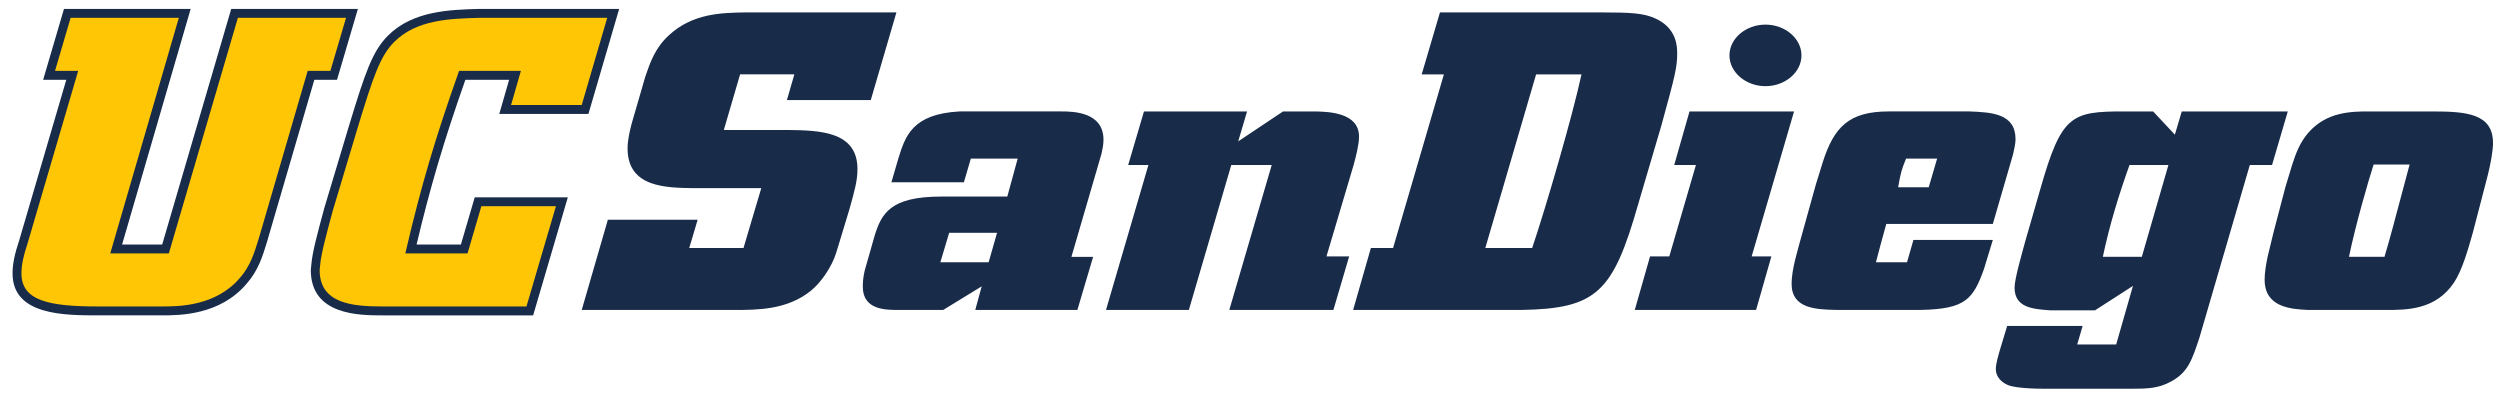
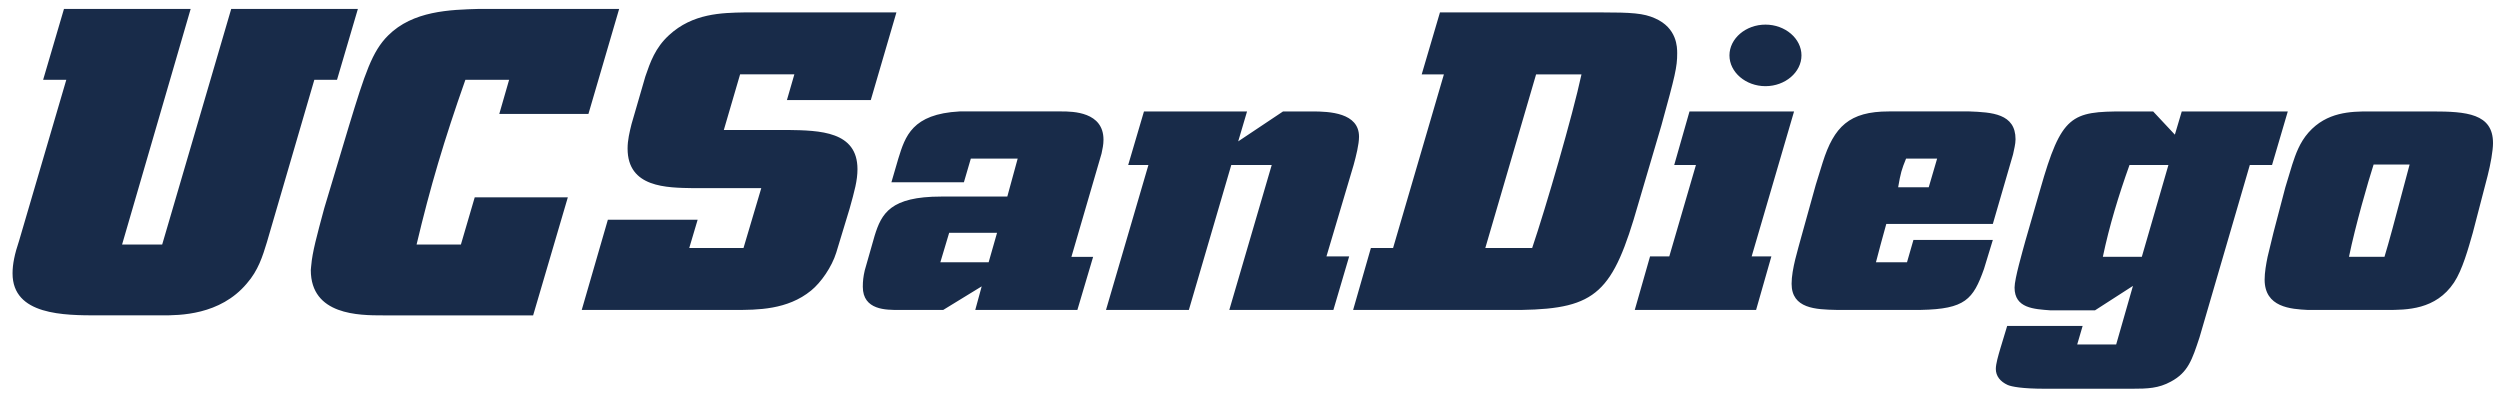
<svg xmlns="http://www.w3.org/2000/svg" height="39.976" viewBox="0 0 250 39.976" width="250">
  <g transform="matrix(1.25 0 0 -1.25 -283.35 943.2)">
    <g transform="matrix(1.318 0 0 1.318 -102.62 -233.73)">
      <path d="m3.902 0-1.582 5.379h1.758l-3.574 12.185c-0.353 1.054-0.504 1.804-0.504 2.506 0 3.181 3.919 3.182 6.512 3.182h4.83c1.315 0 4.396-0.001 6.43-2.416 0.872-0.995 1.202-2.075 1.522-3.119l3.603-12.338h1.721l1.584-5.379h-9.611l-5.238 17.877h-3.043l5.204-17.877h-9.61zm31.518 0c-2.249 0.062-5.046 0.141-6.926 2.018-1.21 1.201-1.752 2.868-2.969 6.857l-1.875 6.246c-0.565 2.091-0.905 3.352-0.984 4.309 0 0.048-0.009 0.097-0.016 0.145-0.012 0.08-0.021 0.159-0.021 0.238 0 3.439 3.691 3.439 5.465 3.439h11.404l2.633-8.957h-7.064l-1.049 3.582h-3.363c1.033-4.36 2.088-7.92 3.703-12.498h3.318l-0.746 2.588h6.764l2.331-7.967h-10.603zm20.113 0.266c-1.721 0.032-3.928 0.064-5.726 1.727-1.048 0.96-1.422 2.046-1.795 3.133l-1.049 3.613c-0.15 0.608-0.299 1.216-0.299 1.855 0 2.973 2.957 2.973 5.016 3.006h5.127l-1.348 4.541h-4.117l0.637-2.143h-6.812l-1.982 6.842h11.602c1.722 0 4.005 0 5.801-1.471 0.75-0.608 1.571-1.791 1.908-2.879l1.01-3.324c0.374-1.343 0.6-2.142 0.6-3.006 0-2.877-2.844-2.942-5.314-2.975h-4.826l1.234-4.219h4.117l-0.564 1.949h6.363l1.945-6.65h-11.525zm52.768 0-1.385 4.701h1.684l-3.856 13.174h-1.684l-1.348 4.699h12.76c5.727-0.096 6.961-1.342 8.869-8.025l1.762-5.979c1.047-3.805 1.197-4.414 1.197-5.469 0-0.447-0.001-1.919-1.686-2.654-0.86-0.385-1.75-0.448-4.15-0.448h-12.16zm24.697 0.926c-1.496 0-2.732 1.056-2.732 2.336 0 1.278 1.237 2.334 2.732 2.334 1.497 0 2.732-1.056 2.732-2.334 0-1.28-1.236-2.336-2.732-2.336zm-17.402 3.775h3.443c-0.674 3.134-2.693 10.072-3.742 13.174h-3.555l3.853-13.174zm-43.746 2.812c-3.597 0.192-4.121 1.886-4.645 3.58l-0.523 1.793h5.5l0.525-1.793h3.555l-0.787 2.879h-5.014c-3.855 0-4.528 1.279-5.053 2.973l-0.748 2.623c-0.112 0.48-0.148 0.831-0.148 1.248 0 1.789 1.796 1.758 2.731 1.758h3.369l2.92-1.789-0.488 1.789h7.748l1.195-4.029h-1.647l2.285-7.834c0.074-0.352 0.148-0.671 0.148-1.055 0-2.11-2.321-2.143-3.182-2.143h-7.746zm13.994 0-1.197 4.062h1.535l-3.219 10.998h6.287l3.219-10.998h3.068l-3.219 10.998h7.898l1.197-4.062h-1.723l2.061-6.936c0.185-0.672 0.41-1.568 0.41-2.144 0-1.821-2.244-1.918-3.555-1.918h-2.209l-3.404 2.272 0.672-2.272h-7.822zm41.391 0-1.16 4.062h1.648l-2.022 6.936h-1.459l-1.16 4.062h9.205l1.16-4.062h-1.496l3.217-10.998h-7.934zm15.119 0c-2.994 0-4.154 1.151-5.014 3.869l-0.525 1.695-1.084 3.9c-0.262 0.991-0.75 2.494-0.75 3.613 0 1.887 1.833 1.95 3.404 1.982h6.4c3.369-0.065 3.97-0.799 4.791-3.102l0.674-2.207h-6.025l-0.488 1.695h-2.356c0.263-1.055 0.449-1.664 0.785-2.91h8.084l1.533-5.275c0.075-0.384 0.189-0.766 0.189-1.15 0-1.951-1.799-2.046-3.519-2.111h-6.1zm17.852 0c-4.005 0-4.752 0.255-6.361 5.916l-1.125 3.9c-0.225 0.831-0.822 2.877-0.822 3.549 0 1.568 1.46 1.631 2.732 1.727h3.369l2.881-1.855-1.273 4.445h-2.957l0.412-1.406h-5.725l-0.523 1.727c-0.151 0.513-0.338 1.151-0.338 1.535 0 0.543 0.338 0.959 0.898 1.215 0.299 0.128 1.086 0.287 2.844 0.287h6.586c1.198 0 2.022-0.031 2.957-0.543 1.309-0.703 1.609-1.663 2.17-3.357l3.816-13.076h1.686l1.195-4.062h-8.045l-0.523 1.76-1.647-1.76h-2.207zm18.598 0c-1.384 0-3.217 0.031-4.602 1.598-0.675 0.768-0.974 1.631-1.236 2.43l-0.523 1.727-0.898 3.424-0.449 1.853c-0.112 0.546-0.225 1.182-0.225 1.727 0 2.11 1.984 2.238 3.293 2.303h5.951c1.535 0 3.741-0.001 5.125-2.08 0.638-0.96 1.086-2.589 1.424-3.772l1.123-4.316c0.224-0.864 0.412-1.92 0.412-2.496 0-2.238-2.021-2.397-4.604-2.397h-4.791zm-35.139 3.58h2.357l-0.637 2.174h-2.32c0.187-1.086 0.262-1.341 0.6-2.174zm35.475 0.447h2.732c-1.346 5.054-1.497 5.63-1.908 7.004h-2.693c0.484-2.365 1.457-5.725 1.869-7.004zm-18.521 0.035h2.953l-2.019 6.969h-2.957c0.487-2.332 1.199-4.667 2.023-6.969zm-89.555 5.146h3.633l-0.639 2.238h-3.664l0.67-2.238z" transform="matrix(.8 0 0 -.8 250.61 749.3)" fill="#182b49" />
-       <path d="m4.406 0.676-1.185 4.027h1.758l-3.832 13.064c-0.332 0.993-0.473 1.677-0.473 2.303 0 2.095 2.141 2.506 5.838 2.506h4.83c1.222 0 4.082 0 5.918-2.18 0.78-0.891 1.09-1.901 1.389-2.877l0.082-0.268 3.66-12.549h1.723l1.188-4.027h-8.205l-5.24 17.877h-4.445l5.203-17.877h-8.207zm31.023 0c-2.231 0.062-4.77 0.132-6.461 1.82-1.095 1.087-1.619 2.701-2.799 6.574l-1.871 6.234c-0.552 2.046-0.888 3.286-0.961 4.154 0.001 0.051-0.009 0.131-0.02 0.211-0.007 0.048-0.016 0.095-0.016 0.143 0 2.55 2.473 2.764 4.791 2.764h10.9l2.236-7.606h-5.658l-1.049 3.582h-4.721l0.098-0.414c1.088-4.65 2.182-8.354 3.902-13.211l0.078-0.225h4.691l-0.746 2.59h5.361l1.935-6.617h-9.693z" transform="matrix(.8 0 0 -.8 250.61 749.3)" fill="#ffc605" />
    </g>
  </g>
</svg>